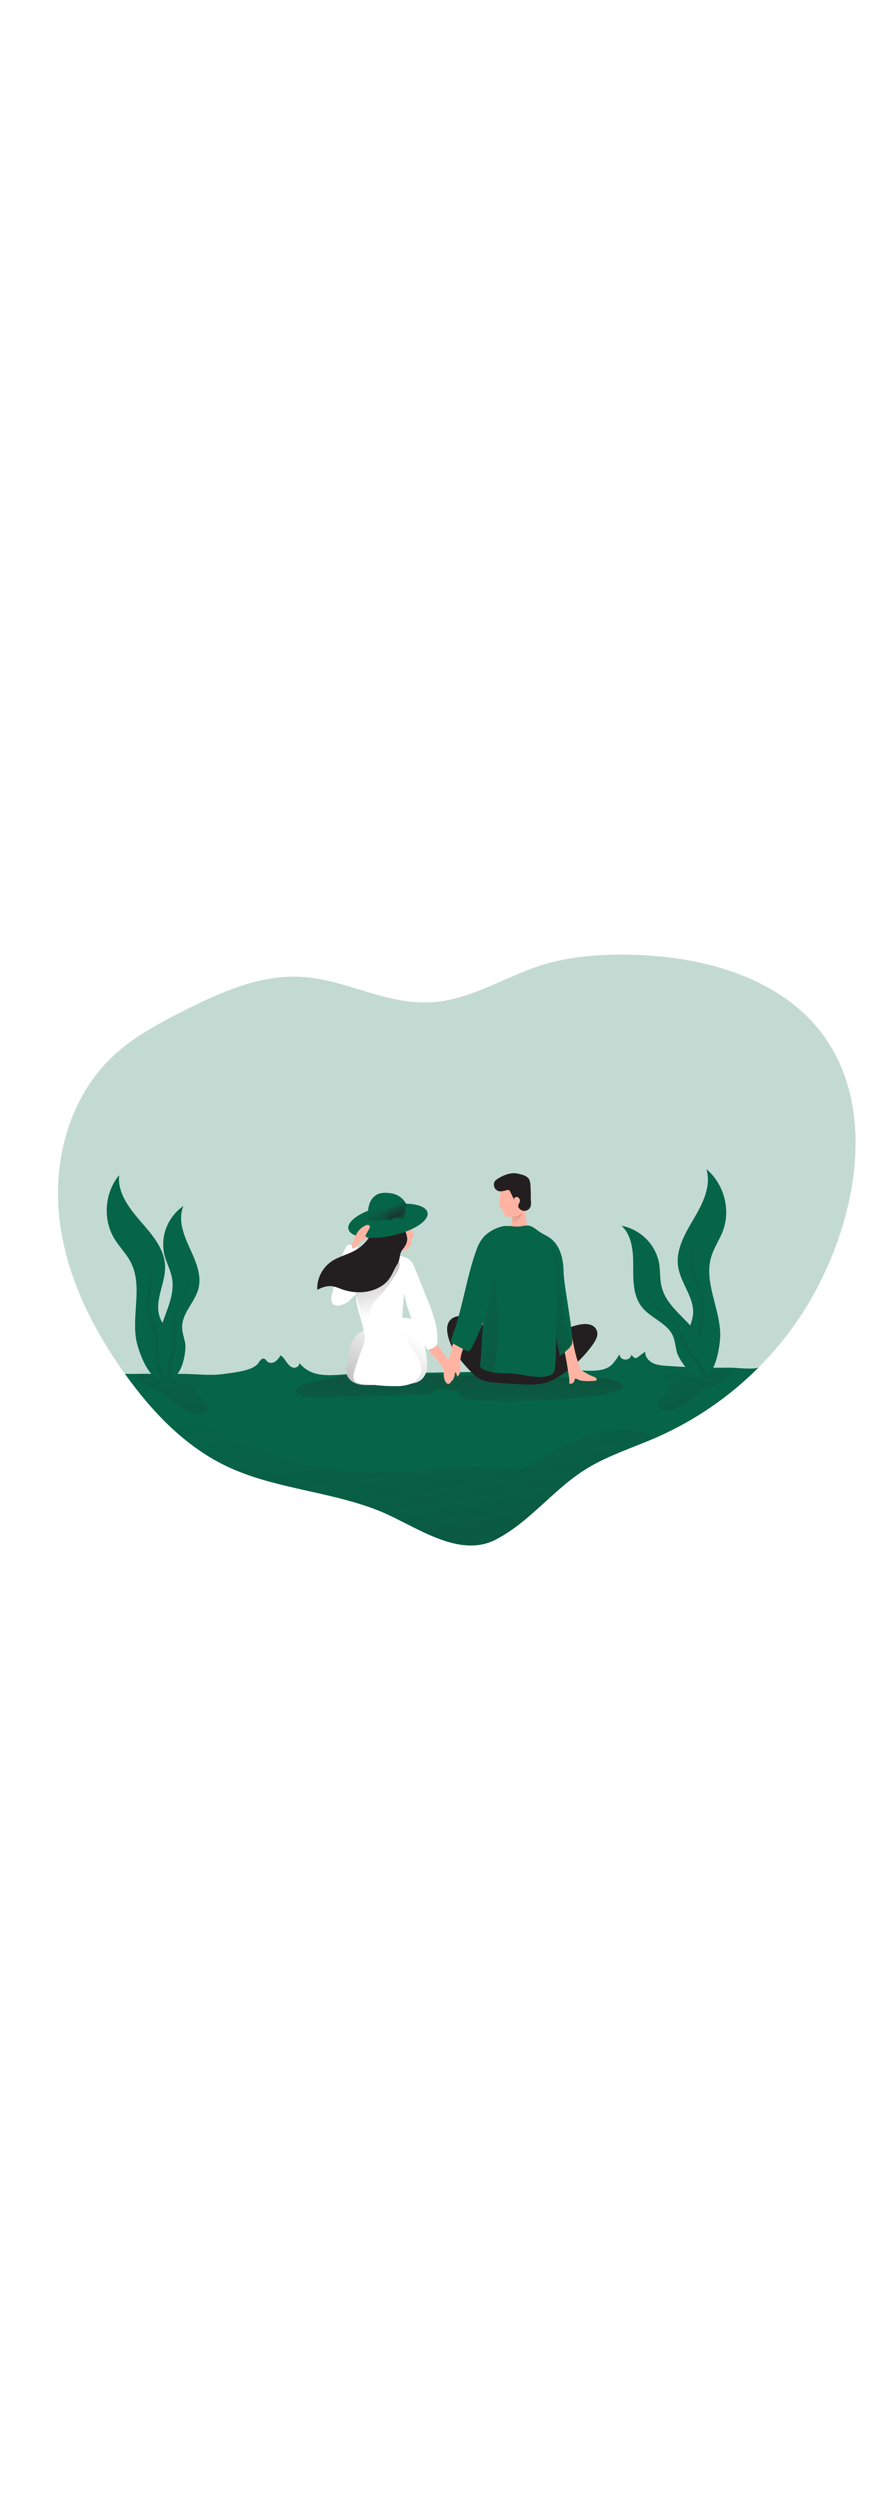
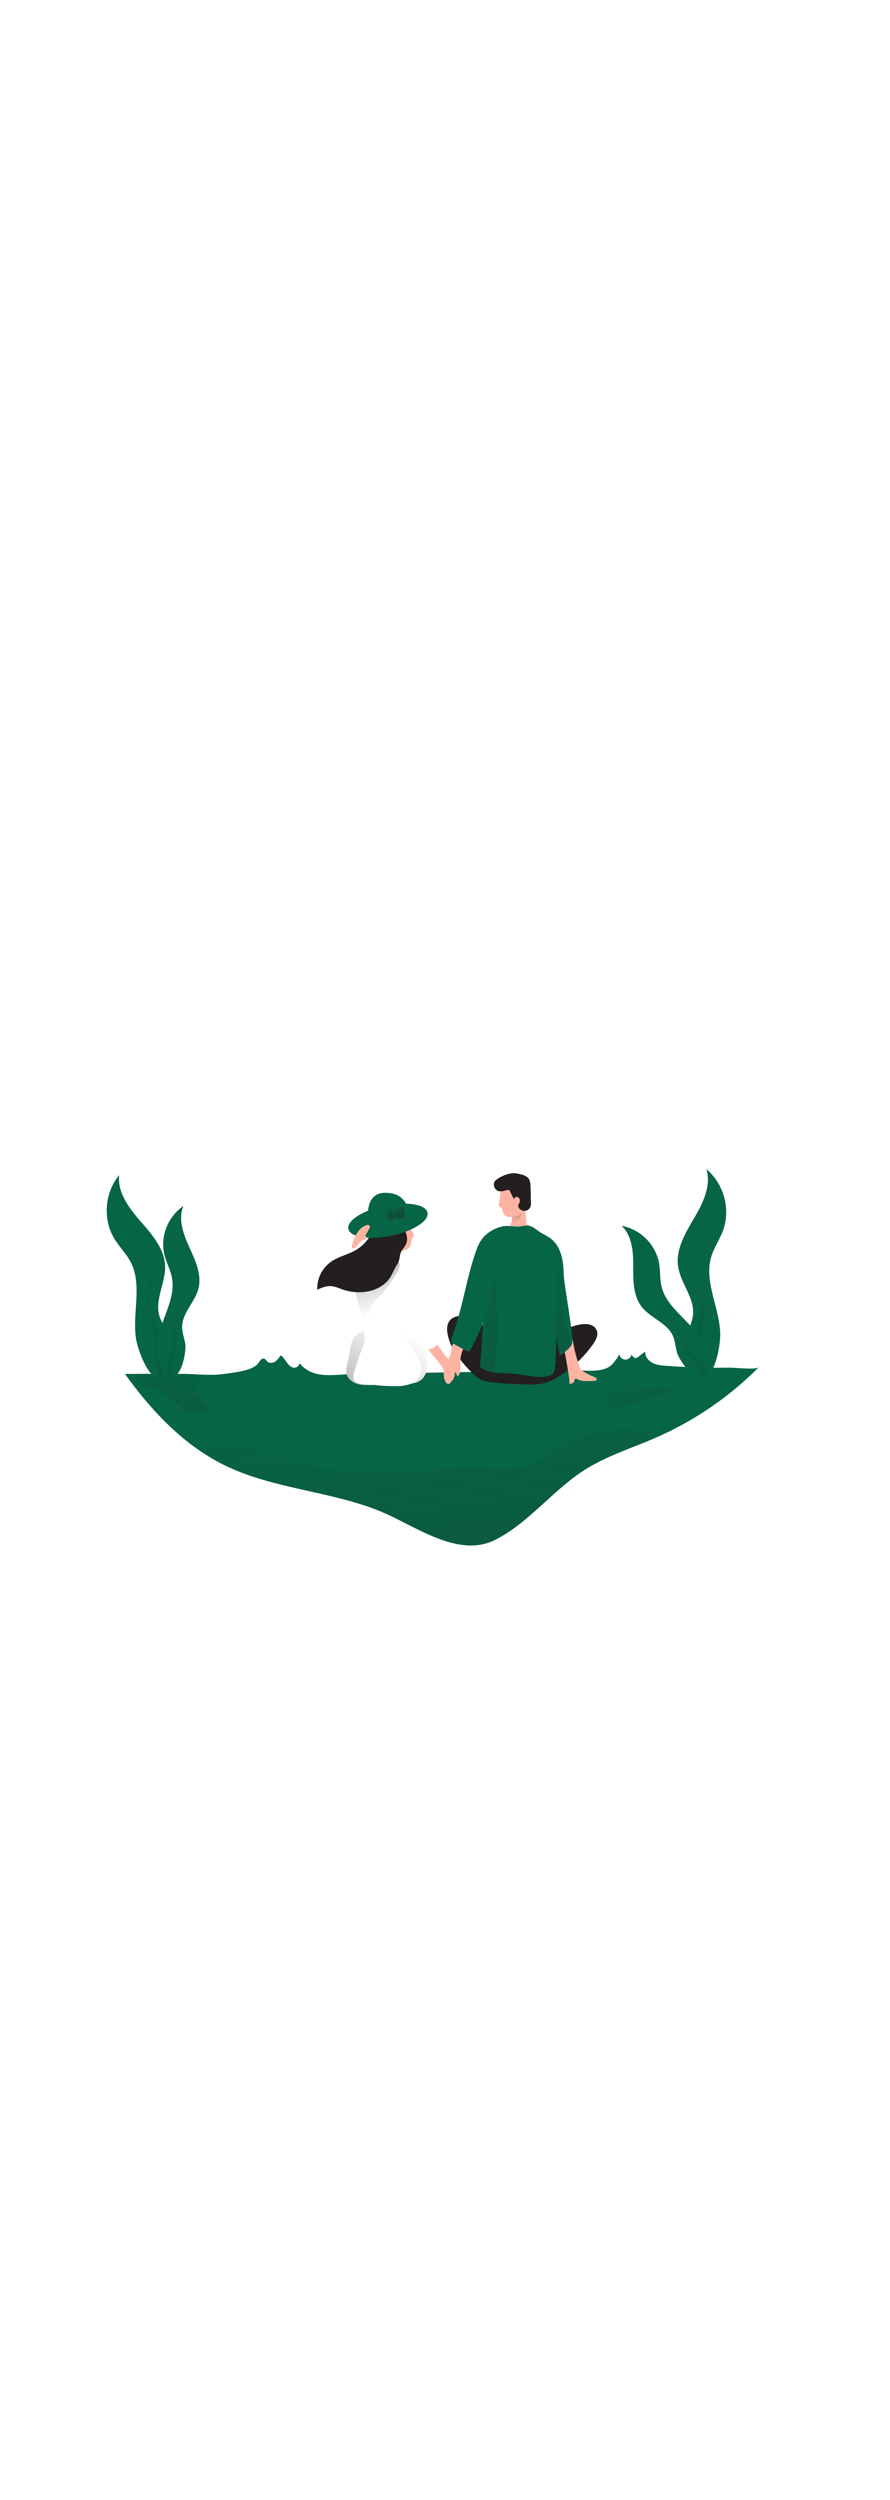
<svg xmlns="http://www.w3.org/2000/svg" xmlns:xlink="http://www.w3.org/1999/xlink" id="_0236_couple_1" viewBox="0 0 500 500" data-imageid="couple-1-15" imageName="Couple 1" class="illustrations_image" style="width: 178px;">
  <defs>
    <style>.cls-1_couple-1-15{fill:url(#linear-gradient);}.cls-1_couple-1-15,.cls-2_couple-1-15,.cls-3_couple-1-15,.cls-4_couple-1-15,.cls-5_couple-1-15,.cls-6_couple-1-15,.cls-7_couple-1-15,.cls-8_couple-1-15,.cls-9_couple-1-15,.cls-10_couple-1-15,.cls-11_couple-1-15,.cls-12_couple-1-15,.cls-13_couple-1-15,.cls-14_couple-1-15,.cls-15_couple-1-15,.cls-16_couple-1-15,.cls-17_couple-1-15,.cls-18_couple-1-15,.cls-19_couple-1-15,.cls-20_couple-1-15,.cls-21_couple-1-15,.cls-22_couple-1-15,.cls-23_couple-1-15,.cls-24_couple-1-15{stroke-width:0px;}.cls-2_couple-1-15{fill:url(#linear-gradient-11-couple-1-15);}.cls-3_couple-1-15{fill:url(#linear-gradient-12-couple-1-15);}.cls-4_couple-1-15{fill:url(#linear-gradient-13-couple-1-15);}.cls-5_couple-1-15{fill:url(#linear-gradient-10-couple-1-15);}.cls-6_couple-1-15{fill:url(#linear-gradient-17-couple-1-15);}.cls-7_couple-1-15{fill:url(#linear-gradient-16-couple-1-15);}.cls-8_couple-1-15{fill:url(#linear-gradient-19-couple-1-15);}.cls-9_couple-1-15{fill:url(#linear-gradient-15-couple-1-15);}.cls-10_couple-1-15{fill:url(#linear-gradient-18-couple-1-15);}.cls-11_couple-1-15{fill:url(#linear-gradient-14-couple-1-15);}.cls-12_couple-1-15{fill:url(#linear-gradient-4-couple-1-15);}.cls-13_couple-1-15{fill:url(#linear-gradient-2-couple-1-15);}.cls-14_couple-1-15{fill:url(#linear-gradient-3-couple-1-15);}.cls-15_couple-1-15{fill:url(#linear-gradient-8-couple-1-15);}.cls-16_couple-1-15{fill:url(#linear-gradient-9-couple-1-15);}.cls-17_couple-1-15{fill:url(#linear-gradient-7-couple-1-15);}.cls-18_couple-1-15{fill:url(#linear-gradient-5-couple-1-15);}.cls-19_couple-1-15{fill:url(#linear-gradient-6-couple-1-15);}.cls-20_couple-1-15{isolation:isolate;opacity:.24;}.cls-20_couple-1-15,.cls-24_couple-1-15{fill:#68e1fd;}.cls-21_couple-1-15{fill:#231f20;}.cls-22_couple-1-15{fill:#fff;}.cls-23_couple-1-15{fill:#ffb4a3;}</style>
    <linearGradient id="linear-gradient-couple-1-15" x1="724.83" y1="1381.38" x2="794.26" y2="1097.85" gradientTransform="translate(-474.76 1706.35) scale(1 -1)" gradientUnits="userSpaceOnUse">
      <stop offset="0" stop-color="#231f20" stop-opacity="0" />
      <stop offset="1" stop-color="#231f20" />
    </linearGradient>
    <linearGradient id="linear-gradient-2-couple-1-15" x1="732.7" y1="1350.24" x2="734.89" y2="1498.31" xlink:href="#linear-gradient-couple-1-15" />
    <linearGradient id="linear-gradient-3-couple-1-15" x1="575.99" y1="1393.42" x2="526.03" y2="1226.52" xlink:href="#linear-gradient-couple-1-15" />
    <linearGradient id="linear-gradient-4-couple-1-15" x1="551.63" y1="1426.17" x2="707.14" y2="1405.25" xlink:href="#linear-gradient-couple-1-15" />
    <linearGradient id="linear-gradient-5-couple-1-15" x1="346.77" y1="1661.52" x2="474.18" y2="1644.39" gradientTransform="translate(-707.39 1781.23) rotate(16.38) scale(1 -1)" xlink:href="#linear-gradient-couple-1-15" />
    <linearGradient id="linear-gradient-6-couple-1-15" x1="-1411.28" y1="1395.27" x2="-1461.24" y2="1228.37" gradientTransform="translate(-1026.2 1706.35) rotate(-180)" xlink:href="#linear-gradient-couple-1-15" />
    <linearGradient id="linear-gradient-7-couple-1-15" x1="-1528.82" y1="1212.44" x2="-1374.37" y2="1191.66" gradientTransform="translate(-883.06 1741.98) rotate(169.59)" xlink:href="#linear-gradient-couple-1-15" />
    <linearGradient id="linear-gradient-8-couple-1-15" x1="-1562.9" y1="554.18" x2="-1436.7" y2="537.2" gradientTransform="translate(-445.18 1723.97) rotate(139.46)" xlink:href="#linear-gradient-couple-1-15" />
    <linearGradient id="linear-gradient-9-couple-1-15" x1="698.49" y1="1378.51" x2="779.9" y2="791.94" xlink:href="#linear-gradient-couple-1-15" />
    <linearGradient id="linear-gradient-10-couple-1-15" x1="768.32" y1="1409.21" x2="772.03" y2="1382" xlink:href="#linear-gradient-couple-1-15" />
    <linearGradient id="linear-gradient-11-couple-1-15" x1="763.12" y1="1470.98" x2="774.52" y2="1502.38" xlink:href="#linear-gradient-couple-1-15" />
    <linearGradient id="linear-gradient-12-couple-1-15" x1="752.21" y1="1488.96" x2="773.04" y2="1488.96" xlink:href="#linear-gradient-couple-1-15" />
    <linearGradient id="linear-gradient-13-couple-1-15" x1="737.91" y1="1420.78" x2="860.03" y2="1385.93" xlink:href="#linear-gradient-couple-1-15" />
    <linearGradient id="linear-gradient-14-couple-1-15" x1="796.63" y1="1431.68" x2="707.75" y2="1404.8" xlink:href="#linear-gradient-couple-1-15" />
    <linearGradient id="linear-gradient-15-couple-1-15" x1="703.05" y1="1410.57" x2="619.9" y2="1287.3" xlink:href="#linear-gradient-couple-1-15" />
    <linearGradient id="linear-gradient-16-couple-1-15" x1="691.87" y1="1421.16" x2="668.03" y2="1514.3" xlink:href="#linear-gradient-couple-1-15" />
    <linearGradient id="linear-gradient-17-couple-1-15" x1="677.45" y1="1442.5" x2="680.2" y2="1465.3" xlink:href="#linear-gradient-couple-1-15" />
    <linearGradient id="linear-gradient-18-couple-1-15" x1="716.59" y1="1439.47" x2="726.7" y2="1418.85" gradientTransform="translate(-444.08 1691.77) rotate(-2.29) scale(1 -1)" xlink:href="#linear-gradient-couple-1-15" />
    <linearGradient id="linear-gradient-19-couple-1-15" x1="695.25" y1="1482.84" x2="701.54" y2="1461.27" xlink:href="#linear-gradient-couple-1-15" />
  </defs>
  <g id="background_couple-1-15">
-     <path class="cls-20_couple-1-15 targetColor" d="M454.06,280.17c-7.71,12.94-17.01,24.88-27.69,35.57-16.41,16.53-35.81,29.87-57.19,39.34-13,5.7-26.74,10-38.9,17.28-18.8,11.26-32.36,30.32-51.84,40.31-21.29,10.93-45.54-8.19-65.4-16.16-27.83-11.19-59.24-12.28-86.24-25.32-23.3-11.26-41.63-30.7-56.61-51.63-.12-.14-.21-.29-.33-.43-18.94-26.55-33.65-56.89-36.75-89.22-3.1-32.33,6.7-66.82,30.61-89.09,11.43-10.67,25.46-18.14,39.44-25.2,20.21-10.19,41.7-19.98,64.32-19.19,14.62.5,27.97,5.4,41.55,9.36,10.19,2.98,20.52,5.4,31.71,5.08,24.07-.67,45.42-16.37,68.3-22.3,14.48-3.77,29.56-4.79,44.55-4.5,28.33.55,57.17,6.02,81.42,20.51,63.22,37.8,52,120.21,19.05,175.59Z" style="fill: rgb(6, 101, 71);" />
    <path class="cls-24_couple-1-15 targetColor" d="M426.37,315.73c-16.41,16.53-35.81,29.87-57.19,39.34-13,5.7-26.74,10-38.9,17.28-18.8,11.26-32.36,30.32-51.84,40.31-21.29,10.93-45.54-8.19-65.4-16.16-27.83-11.19-59.24-12.28-86.24-25.32-23.3-11.26-41.63-30.7-56.61-51.63h32c7.59,0,15.91,1.14,23.37.06,4.91-.71,16.29-1.63,19.43-5.96.91-1.25,1.94-3.11,3.44-2.63.8.25,1.21,1.12,1.85,1.67,1.17,1.01,3.04.79,4.33-.04,1.23-.95,2.24-2.14,2.96-3.51,1.49.79,2.4,2.37,3.37,3.74s2.17,2.81,3.84,3.16,3.71-1.07,3.31-2.71c7.85,9.7,19.6,6.44,31.16,6.24l49.41-.83,47.79-.79,25.57-.43c6.39-.11,16.44,1.75,21.52-2.97,1.75-1.79,3.24-3.82,4.41-6.03.22,1.87,1.93,3.2,3.82,2.99,1.52-.17,2.74-1.32,3-2.81.59,1.01,1.5,2.16,2.65,1.92.39-.11.75-.31,1.05-.58l4-3.01c-.22,2.7,1.79,5.18,4.23,6.4s5.27,1.43,7.99,1.62c11.99.84,23.48,1.18,35.52.99,2.34-.07,14.44,1.42,16.16-.31Z" style="fill: rgb(6, 101, 71);" />
    <path class="cls-1_couple-1-15" d="M426.37,315.73c-16.41,16.53-35.81,29.87-57.19,39.34-1.13.5-2.25.97-3.4,1.44-11.99,5.03-24.39,9.21-35.5,15.84-18.8,11.26-32.36,30.32-51.84,40.31-21.29,10.93-45.54-8.19-65.4-16.16-27.83-11.19-59.24-12.28-86.24-25.32-15.07-7.28-28.1-18-39.41-30.34-6.18-6.74-11.93-13.85-17.2-21.3h32.01c7.57,0,15.89,1.14,23.36.06,4.91-.73,16.28-1.64,19.45-5.96.89-1.25,1.93-3.1,3.44-2.63.8.27,1.21,1.11,1.84,1.67,1.18,1.02,3.05.79,4.35,0,1.21-.95,2.21-2.15,2.92-3.51,1.51.79,2.4,2.37,3.38,3.72s2.19,2.83,3.85,3.16,3.7-1.08,3.32-2.71c7.84,9.7,19.59,6.45,31.11,6.25,16.46-.26,32.93-.53,49.41-.79,15.93-.29,31.85-.56,47.78-.79l25.57-.44c6.39-.09,16.44,1.76,21.53-2.95,1.76-1.8,3.24-3.84,4.41-6.05.23,1.66,1.62,2.92,3.32,3.01,1.7,0,3.16-1.2,3.49-2.84.59,1.03,1.51,2.19,2.67,1.93.39-.11.74-.31,1.04-.58,1.33-.99,2.69-1.99,4-2.98-.2,2.69,1.81,5.18,4.23,6.37s5.27,1.43,7.99,1.63c11.99.79,23.48,1.17,35.52.96,2.38-.09,14.49,1.4,16.2-.33Z" />
-     <path class="cls-13_couple-1-15" d="M170.55,325.38c-1.93.39-4.35,1.35-4.24,3.29.18,1.07.86,1.99,1.83,2.48,3.11,1.96,7.05,1.93,10.74,1.84,19.18-.49,38.35-1.07,57.53-1.73,2.32-.08,4.79-.2,6.72-1.42.69-.54,1.44-1,2.24-1.36.75-.19,1.52-.24,2.29-.13l10.07.72c-.42,1.68.8,3.42,2.32,4.24,1.6.71,3.34,1.05,5.1,1.01,21.79,1,43.62.35,65.31-1.92,6.94-.73,14.12-1.71,19.98-5.43-2.33-4.27-8.16-4.88-13.06-4.96-45.08-.79-90.29-2.54-135.35-2.33-10.4.06-21.25,3.67-31.45,5.7Z" />
    <path class="cls-14_couple-1-15" d="M111.93,332.43l3.49,3.53c.84.66,1.4,1.6,1.6,2.64.08,1.78-1.94,2.9-3.72,3.16-4.63.65-9.18-1.65-12.92-4.43s-7.11-6.14-11.31-8.18c-2.48-1.21-5.19-1.92-7.71-3.05s-4.94-2.83-6.09-5.32c2.44-3.16,11.19-1.41,14.69-1.43,3.9-.07,7.8-.4,11.66-.99,3.2-.43,13.06-3.03,12.61,2.52-.42,4.92-7.44,6.45-2.29,11.54Z" />
    <path class="cls-24_couple-1-15 targetColor" d="M92.86,321.81c-.59.34-1.24.56-1.92.64-.31.03-.61.03-.92,0-7.19-.38-12.7-17.19-13.54-22.3-2.4-14.44,3.71-30.32-3.04-43.35-2.4-4.73-6.39-8.57-9.15-13.13-6.66-10.93-5.54-25.92,2.66-35.78-1.09,9.67,5.45,18.44,11.91,25.84s13.53,15.44,13.89,25.14c.35,9.53-5.95,19.03-3.2,28.15,1.13,3.68,3.61,6.78,5.27,10.26,2.15,4.51,4.37,20.91-1.97,24.53Z" style="fill: rgb(6, 101, 71);" />
    <path class="cls-12_couple-1-15" d="M92.86,321.81c-.59.34-1.24.56-1.92.64-.31.03-.61.03-.92,0-1.45-3.07-2.3-6.38-2.52-9.77-.48-5.58,0-11.34-1.6-16.72-.71-2.43-1.84-4.73-2.64-7.1-1.43-4.19-1.92-8.64-1.45-13.03.42-3.83,1.6-7.54,1.98-11.34.87-9.31-2.51-18.51-9.2-25.11,7.07,6.46,11.99,15.2,11.63,24.68-.21,6.07-2.72,12.07-1.93,18.14.54,3.94,2.4,7.48,3.49,11.28,2.4,8.45.68,17.81,4,25.95.35.85.71,1.64,1.06,2.37Z" />
    <path class="cls-24_couple-1-15 targetColor" d="M96.67,321.64c-.55.13-1.12.15-1.68.06-.25-.04-.5-.1-.74-.19-5.59-1.95-6.02-16.57-5.47-20.83,1.53-12.02,10.1-23.22,7.82-35.13-.8-4.32-3.03-8.27-4.16-12.53-2.58-10.54,1.64-21.56,10.62-27.8-3.2,7.43,0,15.9,3.34,23.26s7.1,15.35,5.08,23.16c-1.97,7.65-9.22,13.74-9.16,21.62,0,3.16,1.26,6.22,1.76,9.36.58,4.04-1.49,17.58-7.41,19Z" style="fill: rgb(6, 101, 71);" />
    <path class="cls-18_couple-1-15" d="M96.67,321.64c-.55.13-1.12.15-1.68.06-.25-.04-.5-.1-.74-.19-.42-2.77-.31-5.6.31-8.33.94-4.54,2.66-9.01,2.66-13.66,0-2.09-.34-4.16-.42-6.22-.14-3.66.52-7.3,1.93-10.68,1.23-2.95,3.03-5.63,4.26-8.55,2.9-7.2,2.39-15.3-1.38-22.09,4.1,6.76,5.93,14.84,3.41,22.28-1.6,4.78-5.02,8.95-5.82,13.95-.5,3.23.16,6.5.11,9.77-.1,7.26-3.67,14.29-2.94,21.54.11.76.21,1.47.3,2.13Z" />
-     <path class="cls-19_couple-1-15" d="M374.39,330.58l-3.49,3.53c-.74.75-1.53,1.58-1.6,2.65-.08,1.77,1.94,2.89,3.72,3.16,4.63.65,9.18-1.65,12.92-4.43,3.74-2.78,7.1-6.14,11.31-8.18,2.48-1.21,5.19-1.91,7.71-3.05s4.94-2.82,6.09-5.32c-2.45-3.16-11.19-1.4-14.69-1.42-3.91-.08-7.8-.41-11.67-.99-3.2-.43-13.05-3.04-12.6,2.51.42,4.91,7.43,6.45,2.29,11.53Z" />
+     <path class="cls-19_couple-1-15" d="M374.39,330.58l-3.49,3.53s4.94-2.82,6.09-5.32c-2.45-3.16-11.19-1.4-14.69-1.42-3.91-.08-7.8-.41-11.67-.99-3.2-.43-13.05-3.04-12.6,2.51.42,4.91,7.43,6.45,2.29,11.53Z" />
    <path class="cls-24_couple-1-15 targetColor" d="M392.56,321.2c.64.22,1.32.32,2.01.28.31-.02.61-.06.91-.14,6.98-1.67,9.29-19.19,9.15-24.38-.35-14.62-9.27-29.13-5.06-43.16,1.5-5.1,4.66-9.58,6.55-14.56,4.51-11.95.62-26.49-9.28-34.71,2.88,9.32-1.93,19.12-6.9,27.56-4.97,8.44-10.44,17.59-8.97,27.23,1.42,9.47,9.39,17.62,8.35,27.1-.42,3.83-2.29,7.32-3.27,11.04-1.27,4.8-.4,21.32,6.5,23.74Z" style="fill: rgb(6, 101, 71);" />
    <path class="cls-17_couple-1-15" d="M392.56,321.2c.64.22,1.32.32,2.01.28.31-.02.61-.06.91-.14.85-3.28,1.08-6.69.66-10.05-.57-5.57-2.08-11.16-1.5-16.73.25-2.51.93-4.95,1.27-7.43.62-4.38.28-8.84-1-13.07-1.12-3.69-2.94-7.1-4.06-10.79-2.59-8.99-.98-18.65,4.38-26.35-5.75,7.63-8.96,17.11-6.85,26.36,1.33,5.94,4.92,11.38,5.27,17.47.2,3.94-1,7.79-1.33,11.72-.8,8.74,2.64,17.62.86,26.25-.19.86-.4,1.7-.61,2.49Z" />
    <path class="cls-24_couple-1-15 targetColor" d="M394.85,321.76c.56-.1,1.09-.31,1.56-.62.21-.13.41-.29.59-.47,4.31-4.05-1.37-17.56-3.63-21.22-6.39-10.34-18.84-17.11-21.69-28.9-1.05-4.27-.66-8.77-1.39-13.12-2-10.64-10.38-19-21.13-21.1,5.96,5.52,6.62,14.5,6.58,22.59s-.13,16.87,4.95,23.19c4.96,6.19,14.1,8.82,17.32,16.04,1.29,2.91,1.41,6.19,2.27,9.25,1.06,3.94,8.6,15.45,14.56,14.36Z" style="fill: rgb(6, 101, 71);" />
    <path class="cls-15_couple-1-15" d="M394.85,321.76c.56-.1,1.09-.31,1.56-.62.21-.13.41-.29.59-.47-.76-2.7-2.02-5.24-3.73-7.48-2.74-3.77-6.16-7.16-8.08-11.39-.88-1.9-1.41-3.94-2.2-5.85-1.38-3.4-3.49-6.46-6.18-8.98-2.35-2.19-5.1-3.94-7.42-6.08-5.61-5.4-8.5-12.98-7.89-20.69-.93,7.83.74,15.93,6.12,21.7,3.44,3.72,8.29,6.15,11.07,10.38,1.8,2.75,2.55,6,3.95,8.95,3.09,6.6,9.27,11.57,11.6,18.48.22.68.46,1.39.61,2.04Z" />
    <path class="cls-16_couple-1-15" d="M365.77,356.51c-11.99,5.03-24.39,9.21-35.5,15.84-18.8,11.26-32.36,30.32-51.84,40.31-21.29,10.93-45.54-8.19-65.4-16.16-27.83-11.19-59.24-12.28-86.24-25.32-15.07-7.28-28.1-18-39.41-30.34,16.37-.17,31.03,9.65,45.8,16.8,29.88,14.5,64.04,19.06,97.22,16.61,13.89-1.03,27.77-3.24,41.65-2.04,5.54.47,11.11,1.46,16.64.79,10.87-1.25,19.81-8.5,29.4-13.68,12.94-7.01,28.28-10.37,42.69-7.25,2.01.44,4.3,1.29,4.86,3.25.11.39.15.79.12,1.19Z" />
  </g>
  <g id="character_2_couple-1-15">
    <path class="cls-21_couple-1-15" d="M321.65,292.91c3.6-1.21,7.99-2.11,11.12-.5,1.95.98,3.06,3.07,2.78,5.21-.23,1.98-1.41,3.87-2.68,5.66-4.41,6.1-9.81,11.43-15.98,15.78-3.75,2.68-7.99,5.18-13.06,6.07-3.25.44-6.53.54-9.8.28-5.14-.23-10.28-.46-15.38-.92-3.04-.28-6.17-.66-8.69-1.88-1.88-.99-3.57-2.31-4.98-3.89-6.76-6.86-12.86-14.5-13.74-23.09-.29-2.79.32-6.08,3.56-7.72,3.92-1.97,9.04-.32,12.83,1.54,3.86,1.88,7.59,3.98,11.19,6.31,3.58,2.33,7.15,4.92,11.84,5.79,11.91,2.2,20.94-5.28,30.99-8.65Z" />
    <path class="cls-5_couple-1-15" d="M321.65,292.91c3.6-1.21,7.99-2.11,11.12-.5,1.95.98,3.06,3.07,2.78,5.21-.23,1.98-1.41,3.87-2.68,5.66-4.41,6.1-9.81,11.43-15.98,15.78-3.75,2.68-7.99,5.18-13.06,6.07-3.25.44-6.53.54-9.8.28-5.14-.23-10.28-.46-15.38-.92-3.04-.28-6.17-.66-8.69-1.88-1.88-.99-3.57-2.31-4.98-3.89-6.76-6.86-12.86-14.5-13.74-23.09-.29-2.79.32-6.08,3.56-7.72,3.92-1.97,9.04-.32,12.83,1.54,3.86,1.88,7.59,3.98,11.19,6.31,3.58,2.33,7.15,4.92,11.84,5.79,11.91,2.2,20.94-5.28,30.99-8.65Z" />
    <path class="cls-23_couple-1-15" d="M272.81,307.93v.29c-.56,3.68-.59-3.19,0-.29Z" />
    <path class="cls-23_couple-1-15" d="M327.38,323.48c-1.06-.11-2.1-.42-3.04-.93-.37-.21-.8-.47-1.2-.25s-.37.69-.46,1.1c-.29,1.12-1.4,1.85-2.56,1.68-.07,0-.14-.04-.2-.09-.04-.07-.06-.15-.05-.23.04-.97,0-1.95-.13-2.92-.16-1.06-.31-2.11-.48-3.16-.32-2.07-.66-4.14-1.02-6.2-1.38-7.74-3.26-15.45-6.54-22.64-.95,5.7.06,11.52,0,17.31s-.54.58-5.03,4.27c-4.32,3.5-10.43,3.83-15.98,3.57-3.64-.18-7.26-.53-10.87-1.03-2.01-.29-4.15-.73-5.51-2.22-.79-.98-1.3-2.17-1.45-3.42-.02-.13-.05-.26-.09-.38.95-6.77,1.01-13.64.18-20.43.23,1.86-1.9,4.54-2.97,5.89-1.54,1.96-3.36,3.67-5.08,5.47-3.79,3.94-6.3,8.56-6.31,14.2,0,1.41.19,2.82.08,4.24-.04,1.43-.64,2.79-1.67,3.79-.37-.83-.7-1.68-.96-2.55-1.78,1.4-1.53,4.25-3,5.97-.24.32-.59.54-.98.63-.8.14-1.51-.63-1.89-1.37-1.21-2.41-1.08-5.31-.27-7.89.65-1.9,1.48-3.73,2.48-5.47.8-1.47.8-2.83,1.19-4.44.9-3.94,1.93-7.78,3.03-11.64,2.2-7.7,4.66-15.32,6.87-23.01,1.8-6.22,3.38-12.47,4.64-18.82.33-1.65.79-3.27,1.39-4.85.35-.98.85-1.89,1.48-2.72,1.51-1.87,4-2.69,6.25-3.51,1.6-.58,3.26-1.22,4.86-1.96,1.43-.52,2.72-1.35,3.79-2.42.31-.35.58-.73.8-1.14.44-.83.73-1.73.86-2.66.15-1.25.17-2.51.09-3.77v-.38c1.95-.47,4.17-2.95,6.15-2.86.35.04.7.15,1.01.32.45.26.5,2.89.6,3.38.35,1.76,0,3.65.62,5.38.43,1.15,1.13,2.19,2.05,3.01,2.07,2.04,4.74,3.39,7.37,4.65,1.29.56,2.51,1.27,3.64,2.11,1.78,1.6,3.01,3.72,3.5,6.05.46,2.32.66,4.68.62,7.04.3,14.9,5.98,29.55,8.89,44.18l.12.58c.69,3.91,1.7,7.76,3.04,11.51.3.79.6,1.66.97,2.42.46.63,1.08,1.14,1.8,1.47,1.62,1.03,3.33,1.91,5.11,2.63.61.2,1.19.51,1.7.9.35.23.51.66.39,1.06-.22.3-.57.48-.95.48-1.11.13-2.23.19-3.36.19-1.17.04-2.34,0-3.5-.12Z" />
    <path class="cls-2_couple-1-15" d="M293.68,228.62s-2.63,7.23-6.98,7.25h0c.44-.83.73-1.73.86-2.66.15-1.25.17-2.51.09-3.77l6.03-.82Z" />
    <path class="cls-24_couple-1-15 targetColor" d="M292.91,236.61c1.21-.29,2.46-.43,3.71-.4,2.53.24,4.49,2.17,6.59,3.58,1.93,1.29,4.11,2.19,5.98,3.57,5.76,4.27,7.37,12.11,7.45,19.22s6.16,37.01,4.64,40.37c-.64,1.21-1.51,2.29-2.58,3.16-1.3,1.19-2.67,2.3-4.09,3.35-.3-.48-1.99-9.55-2.28-10.03.19,5.56,0,11.12-.54,16.65,0,1.06-.31,2.1-.88,3-.73.81-1.71,1.37-2.79,1.58-6.15,1.67-12.6-.57-18.94-1.18-6.2-.6-12.9.28-18.29-2.82-.47-.22-.86-.58-1.1-1.03-.15-.5-.15-1.03,0-1.52.54-3.02,1.24-21.51,1.78-24.53.35.91-6.96,17.13-7.95,17.23-.99,0-1.97-.3-2.79-.85l-6.06-3.3c-.48-.21-.89-.54-1.2-.96-.44-.79-.1-1.7.21-2.52,6.06-15.72,8.14-33.61,13.94-49.42.94-2.88,2.5-5.52,4.56-7.75,2.72-2.56,6.06-4.38,9.71-5.28,3.51-.85,7.22.52,10.9-.1Z" style="fill: rgb(6, 101, 71);" />
    <path class="cls-23_couple-1-15" d="M280.26,224.06c-.09.25-.13.52-.1.79.13.58.8.84,1.22,1.24,1.21,1.06.99,3.08,2.05,4.28s3.2,1.14,4.91.87c1.27-.14,2.5-.47,3.66-1,1.09-.61,2.02-1.47,2.69-2.52,3.07-4.52,2.15-11-1.41-15.15-.92-1.18-2.17-2.07-3.6-2.55-2.69-.75-5.59.92-7.1,3.25-2.19,3.46-1.33,7.16-2.31,10.78Z" />
    <path class="cls-21_couple-1-15" d="M280.49,216.94c1.42.26,2.84-.29,4.24-.62.4-.15.84-.15,1.24,0,.28.2.5.47.63.79l2.29,4.66c-.21-.68.17-1.4.86-1.61.04-.01.09-.02.13-.03.75-.1,1.48.25,1.87.89.39.61.48,1.36.25,2.05-.25.72-.85,1.34-.87,2.1.01.42.15.82.4,1.16,1.11,1.66,3.37,2.12,5.06,1.03.71-.46,1.23-1.14,1.48-1.94.2-.77.26-1.57.19-2.37l-.23-8.47c-.06-1.81-.18-3.8-1.41-5.14-1.05-.94-2.33-1.58-3.72-1.85-.99-.31-2-.55-3.02-.69-3.73-.44-8.15,1.44-11.11,3.63-2.44,1.81-1.29,5.89,1.72,6.43Z" />
    <path class="cls-3_couple-1-15" d="M280.49,216.94c1.42.26,2.84-.29,4.24-.62.4-.15.84-.15,1.24,0,.28.2.5.47.63.79l2.29,4.66c-.21-.68.17-1.4.86-1.61.04-.01.09-.02.13-.03.75-.1,1.48.25,1.87.89.39.61.48,1.36.25,2.05-.25.72-.85,1.34-.87,2.1.01.42.15.82.4,1.16,1.11,1.66,3.37,2.12,5.06,1.03.71-.46,1.23-1.14,1.48-1.94.2-.77.26-1.57.19-2.37l-.23-8.47c-.06-1.81-.18-3.8-1.41-5.14-1.05-.94-2.33-1.58-3.72-1.85-.99-.31-2-.55-3.02-.69-3.73-.44-8.15,1.44-11.11,3.63-2.44,1.81-1.29,5.89,1.72,6.43Z" />
    <path class="cls-4_couple-1-15" d="M277.14,258.87c2.25,19.16,3.87,38.66.52,57.66.07,1.24-.89,2.3-2.15,2.37-.08,0-.16,0-.25,0-1.23.27-2.52.18-3.7-.26-2.14-1.04-2.44-3.87-2.46-6.23-.13-4.67.02-9.34.46-14,.47-4.05,2.1-7.37,3.13-11.26,2.44-9.26,3.93-18.73,4.44-28.28Z" />
    <path class="cls-11_couple-1-15" d="M309.08,247.16c2.48,1.4,4,4.04,4.79,6.77.61,2.76.89,5.58.85,8.4.41,12,2.21,23.91,5.36,35.5.49,1.33.63,2.75.41,4.15-.8,3.02-4.62,4.06-6.61,6.48-.48-4.39-1.81-8.5-1.6-12.94.24-5.52.7-10.94.76-16.44.11-5.45-.13-10.91-.71-16.33-.31-2.75-.74-5.47-1.29-8.18-.3-1.22-.9-6.82-1.97-7.42Z" />
  </g>
  <g id="character_1_couple-1-15">
    <path class="cls-22_couple-1-15" d="M234.9,291.08c2.21,2.6,2.8,6.14,3.31,9.47l1.21,7.89c.8,5.1,1.2,11.2-2.84,14.47-2.56,2.07-6.14,2.26-9.46,2.37l-18.21.53c-2.68.08-5.42.15-7.99-.58s-5.02-2.43-5.94-4.91c-1.14-3.04.17-6.37.85-9.53.88-4.08.8-8.6,3.39-11.9,1.7-2.17,4.3-3.44,6.85-4.53,6.62-2.8,22.68-10.55,28.83-3.27Z" />
    <path class="cls-9_couple-1-15" d="M234.9,291.08c2.21,2.6,2.8,6.14,3.31,9.47l1.21,7.89c.8,5.1,1.2,11.2-2.84,14.47-2.56,2.07-6.14,2.26-9.46,2.37l-18.21.53c-2.68.08-5.42.15-7.99-.58s-5.02-2.43-5.94-4.91c-1.14-3.04.17-6.37.85-9.53.88-4.08.8-8.6,3.39-11.9,1.7-2.17,4.3-3.44,6.85-4.53,6.62-2.8,22.68-10.55,28.83-3.27Z" />
    <path class="cls-23_couple-1-15" d="M232.43,242.09c-.18.34-.4.65-.66.93-.87,1.18-.54,2.86-1.07,4.22-.74,1.9-2.92,2.76-4.88,3.42-.29.12-.6.17-.91.13-.29-.07-.55-.23-.74-.46-.67-.79-1.14-1.73-1.37-2.73-.59-1.75-.83-3.59-.71-5.43.14-1.84,1.03-3.55,2.46-4.73.57-.44,1.24-.71,1.96-.79,1.55-.12,3.06.51,4.05,1.69.61.8,2.33,2.6,1.89,3.74Z" />
    <path class="cls-23_couple-1-15" d="M249.5,317.99c.22.47.45.94.69,1.4.73,1.41,1.51,2.88,2.84,3.76.2.15.44.24.7.24.54,0,.85-.61,1.03-1.11.58-1.21.85-2.54.8-3.87-.26-2.08-2.06-3.7-2.56-5.74-.04-.36-.17-.71-.36-1.03-.24-.24-.52-.44-.84-.58-1.53-.88-2.4-3.02-3.4-4.39-1.17-1.62-2.54-3.09-4.08-4.37-.48-.47-1.16-.67-1.81-.54-.62.22-1.11.71-1.33,1.33-1.37,3.16,1.16,4.89,2.96,7.1,1.17,1.47,2.51,2.89,3.56,4.43.68,1.08,1.29,2.22,1.81,3.38Z" />
    <path class="cls-22_couple-1-15" d="M232.78,259.54l6.87,17.03c3.2,7.89,6.39,15.99,6.09,24.46,0,.65-.1,1.29-.31,1.9-.8,1.97-3.2,2.64-5.32,3.05-5.59-10.1-11.31-20.46-13.06-31.85l-1.36,16.76c-.09.79-.09,1.58,0,2.37.19.93.51,1.83.96,2.67,1.27,2.82,2.69,5.58,4.27,8.25,1.6,2.56,3.41,4.95,4.59,7.7s1.65,5.98.38,8.68c-1.18,2.23-3.18,3.93-5.59,4.73-2.39.78-4.89,1.17-7.41,1.14-4.27.07-8.55-.15-12.78-.69-2.7-.31-9.88,0-11.07-2.45-.8-1.62-.46-3.56.06-5.29,1.28-4.26,3.35-10.26,5-14.4,1.65-4.14.48-7.84-.63-12.14-1.5-5.86-3.8-10.55-3.2-16.57-3.24,1.92-3.2,3.73-6.66,5.29-2.15.97-5.02,1.74-6.59,0-1.22-1.34-.9-3.41-.5-5.16l1.85-8.2c1.45-6.44,2.94-12.97,6.19-18.74.19-.42.51-.78.91-1.01.4-.14.84-.15,1.25-.04,1.45.24,2.88.61,4.27,1.09-1.75,4.5-2.78,9.24-3.05,14.06,5.83-1.5,8.33-9,14.09-10.76,4.23-1.29,7.93,1.24,11.99,1.82,4.63.67,6.96,1.78,8.77,6.27Z" />
    <path class="cls-7_couple-1-15" d="M221.02,265.81c-1.68,2.73-3.58,5.32-5.66,7.76-2.7,3.01-6.12,5.72-7.13,9.61-.53,2.04-.43,4.47-2.01,5.89-.21.22-.49.37-.8.42-.74.04-1.18-.79-1.44-1.45-1.93-5.23-3.47-10.59-4.61-16.05-.12-.44-.15-.89-.09-1.34.16-.5.43-.97.8-1.35,4.6-5.45,10.17-10.03,16.44-13.51,2.45-1.35,5.59-2.65,7.45.39s-1.31,7.13-2.95,9.64Z" />
    <path class="cls-21_couple-1-15" d="M209.84,237.9c-1.77,5.1-5.32,9.41-10.03,12.14-4.38,2.52-9.54,3.57-13.7,6.41-5.16,3.63-8.12,9.58-7.88,15.83,2.44-1.14,5.05-2.22,7.74-2.04,2.22.15,4.29,1.14,6.39,1.87,3.59,1.25,7.39,1.77,11.19,1.52,5.9-.39,11.91-2.89,15.26-7.69,1.66-2.37,2.6-5.21,4.17-7.66,2.48-3.84.67-5.56,3.52-9.13.98-1.13,1.69-2.46,2.08-3.9.47-2.13-.21-4.35-1.17-6.31-1.69-3.49,1.32-7.65-2.3-9.17-3.2-1.34-7.26-.94-10.46.39s-3.8,4.79-4.82,7.73Z" />
-     <path class="cls-6_couple-1-15" d="M209.84,237.9c-1.77,5.1-5.32,9.41-10.03,12.14-4.38,2.52-9.54,3.57-13.7,6.41-5.16,3.63-8.12,9.58-7.88,15.83,2.44-1.14,5.05-2.22,7.74-2.04,2.22.15,4.29,1.14,6.39,1.87,3.59,1.25,7.39,1.77,11.19,1.52,5.9-.39,11.91-2.89,15.26-7.69,1.66-2.37,2.6-5.21,4.17-7.66,2.48-3.84.67-5.56,3.52-9.13.98-1.13,1.69-2.46,2.08-3.9.47-2.13-.21-4.35-1.17-6.31-1.69-3.49,1.32-7.65-2.3-9.17-3.2-1.34-7.26-.94-10.46.39s-3.8,4.79-4.82,7.73Z" />
    <ellipse class="cls-24_couple-1-15 targetColor" cx="217.96" cy="233.51" rx="22.7" ry="8.64" transform="translate(-42.61 48.75) rotate(-11.63)" style="fill: rgb(6, 101, 71);" />
    <path class="cls-23_couple-1-15" d="M201.09,239.68c1.09-1.58,2.61-2.82,4.39-3.56.73-.3,1.73-.43,2.16.22s0,1.28-.29,1.85l-2.01,3.58c-.08.1-.11.23-.09.36.06.22.38.22.58.32.47.22.37.97-.05,1.29-.45.26-.95.43-1.47.5-1.53.44-2.56,1.81-3.45,3.11-1.14,1.67-3.92,2.88-3.11-.2.72-2.65,1.84-5.17,3.33-7.49Z" />
    <path class="cls-24_couple-1-15 targetColor" d="M224.43,219.87c-1.71-1.08-3.66-1.73-5.68-1.9-2.34-.29-4.79-.26-6.9.79-2.03,1.14-3.56,2.99-4.28,5.19-.7,2.18-.99,4.47-.87,6.75-.03.6.1,1.19.38,1.72.55.83,1.69,1,2.69,1.1,3.8.36,7.71.72,11.39-.28,2.85-.79,5.85-2.61,7.19-5.32,1.41-2.84-1.49-6.37-3.92-8.06Z" style="fill: rgb(6, 101, 71);" />
-     <path class="cls-10_couple-1-15" d="M219.97,226.03c-3.84,1.4-8.04,1.42-12.12,1.18-.29-.05-.6-.01-.87.11-.23.16-.41.39-.51.65-.8,1.75-.62,4.24,1.11,5.09.64.26,1.32.38,2.01.35,4.32.11,8.63-.42,12.78-1.58,1.89-.53,3.87-1.27,5.03-2.86.94-1.29,1.65-5.37-.4-6.19-.93-.38-2.22.87-2.97,1.3-1.29.77-2.65,1.42-4.07,1.94Z" />
    <path class="cls-8_couple-1-15" d="M223.5,229.25c-1.27-.95-2.67-1.7-4.16-2.24-.17-.08-.36-.11-.54-.07-.15.05-.28.15-.38.28-1.12,1.26-1.46,3.03-.89,4.61.27.73.89,1.47,1.67,1.43.38-.06.74-.2,1.05-.43l1.44-.87c.14-.1.31-.18.48-.22.31-.03.62.02.89.15.65.25,1.35.38,2.05.37.7,0,1.37-.29,1.85-.79.8-.94.58-2.37.19-3.54-.22-.72-.52-1.41-.89-2.07-.05-.1-.13-.19-.23-.26-.14-.06-.29-.08-.43-.05-.78.19-1.49.61-2.03,1.21-.65.62-1.25,1.27-1.81,1.97" />
  </g>
</svg>